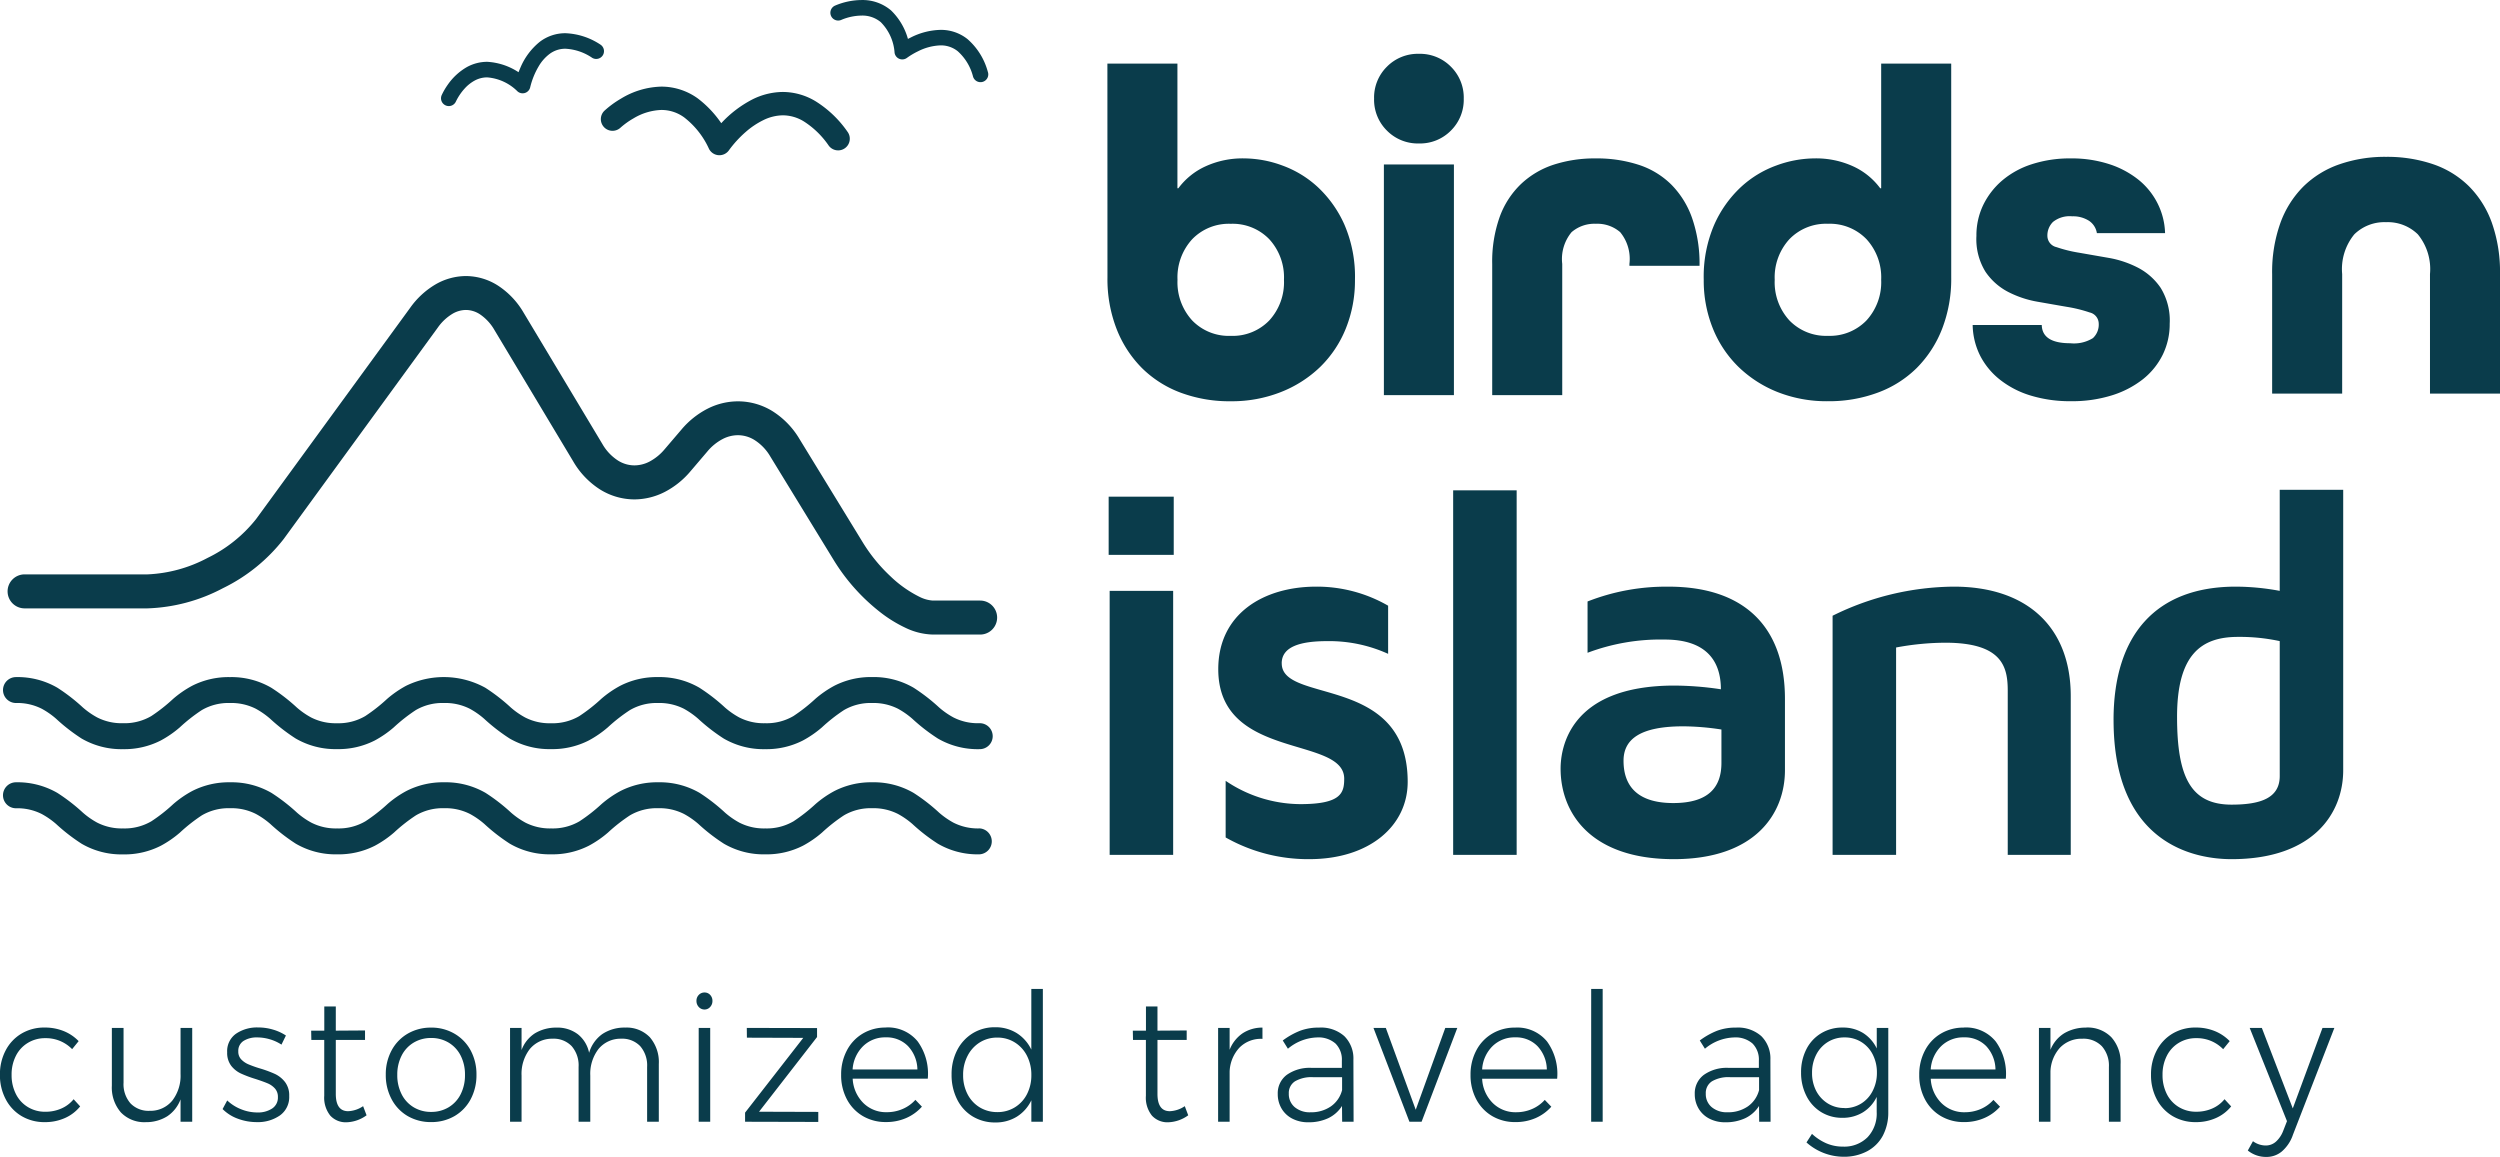
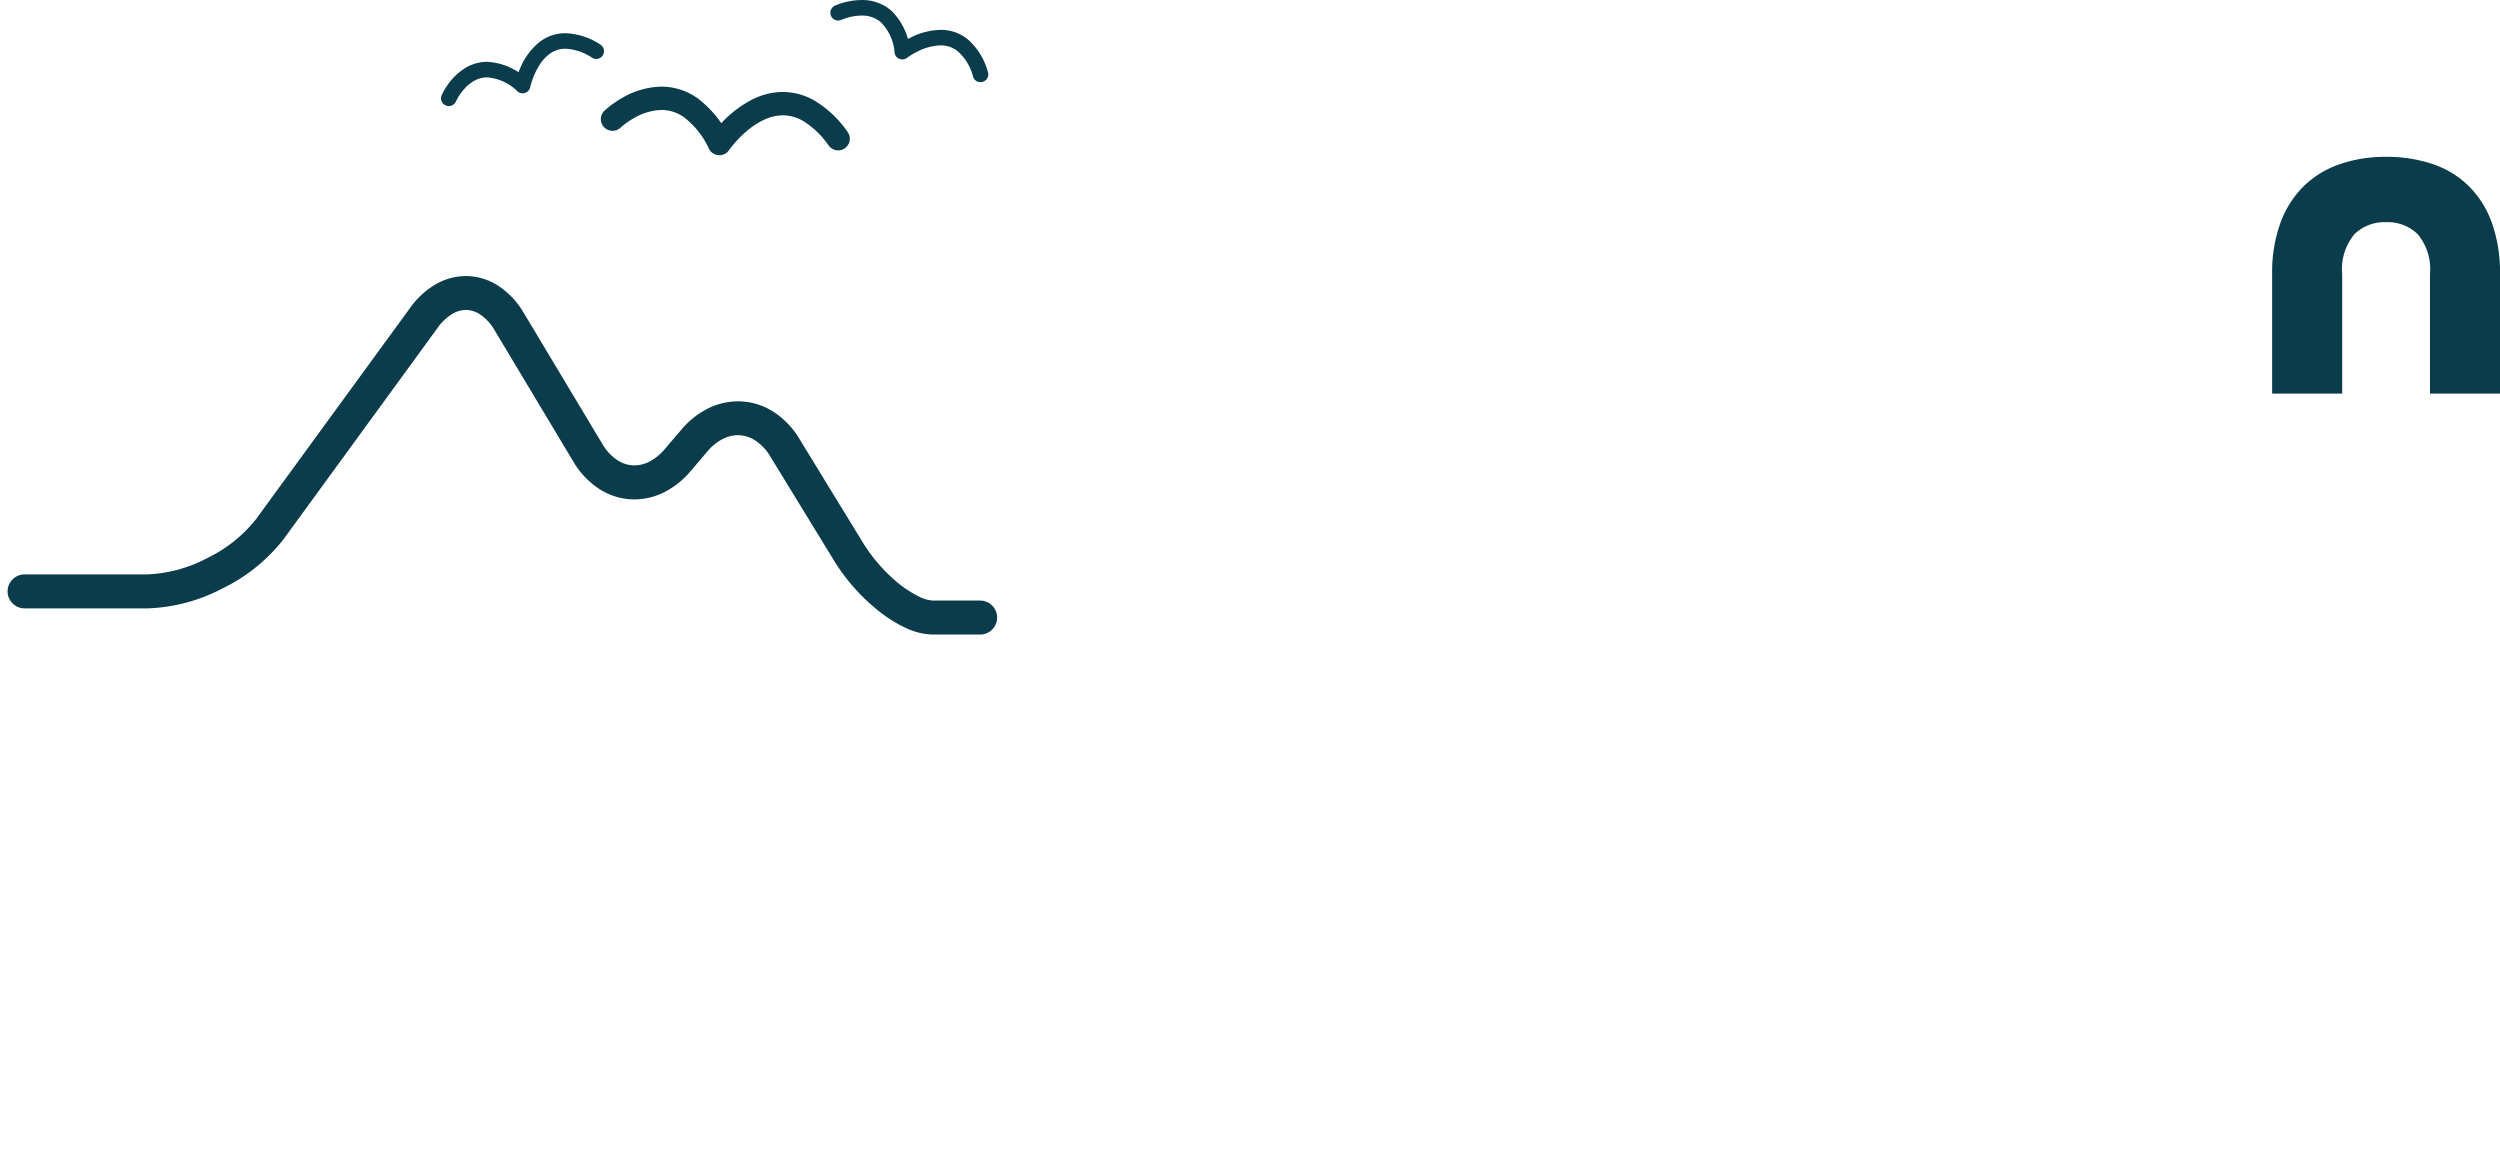
<svg xmlns="http://www.w3.org/2000/svg" width="164.607" height="76.18" viewBox="0 0 164.607 76.18">
  <defs>
    <clipPath id="clip-path">
      <path id="路径_11" data-name="路径 11" d="M0,25.017H164.607v-76.18H0Z" transform="translate(0 51.163)" fill="#0a3c4b" />
    </clipPath>
  </defs>
  <g id="组_11" data-name="组 11" clip-path="url(#clip-path)">
    <g id="组_1" data-name="组 1" transform="translate(72.918 3.543)">
-       <path id="路径_1" data-name="路径 1" d="M22.868,3.877a4.642,4.642,0,0,0-.476-1.922A4.723,4.723,0,0,0,21.147.387,6.056,6.056,0,0,0,19.21-.658a7.954,7.954,0,0,0-2.552-.384,8.087,8.087,0,0,0-2.567.384A5.7,5.7,0,0,0,12.137.418a5,5,0,0,0-1.245,1.614,4.612,4.612,0,0,0-.445,2.029,4.076,4.076,0,0,0,.6,2.366,4.072,4.072,0,0,0,1.49,1.322,6.732,6.732,0,0,0,1.937.646c.7.122,1.342.237,1.937.338A9.092,9.092,0,0,1,17.9,9.1a.765.765,0,0,1,.6.737,1.205,1.205,0,0,1-.384.954,2.36,2.36,0,0,1-1.492.337q-1.845,0-1.875-1.2H10.2a4.666,4.666,0,0,0,.491,2.015A4.8,4.8,0,0,0,12,13.53a6.114,6.114,0,0,0,2.029,1.045,8.872,8.872,0,0,0,2.659.369,8.735,8.735,0,0,0,2.674-.384,6.338,6.338,0,0,0,2.044-1.06,4.731,4.731,0,0,0,1.307-1.614,4.582,4.582,0,0,0,.46-2.046,4.087,4.087,0,0,0-.6-2.366,4.076,4.076,0,0,0-1.492-1.322,6.692,6.692,0,0,0-1.936-.646l-1.937-.338A8.964,8.964,0,0,1,15.72,4.8a.765.765,0,0,1-.6-.737,1.251,1.251,0,0,1,.369-.923,1.748,1.748,0,0,1,1.261-.369,1.943,1.943,0,0,1,1.106.292,1.2,1.2,0,0,1,.523.816ZM-1.867,9.626A3.719,3.719,0,0,1-2.834,6.95a3.715,3.715,0,0,1,.968-2.674A3.35,3.35,0,0,1,.671,3.262,3.35,3.35,0,0,1,3.208,4.276,3.715,3.715,0,0,1,4.176,6.95a3.719,3.719,0,0,1-.968,2.676A3.35,3.35,0,0,1,.671,10.64,3.35,3.35,0,0,1-1.867,9.626M8.787-7.284H4.176V.924H4.113A4.594,4.594,0,0,0,2.362-.505,5.866,5.866,0,0,0-.221-1.043a7.381,7.381,0,0,0-2.491.462A6.893,6.893,0,0,0-5.063.848,7.581,7.581,0,0,0-6.816,3.323,8.656,8.656,0,0,0-7.508,6.95a8.432,8.432,0,0,0,.6,3.2,7.38,7.38,0,0,0,1.691,2.537,7.865,7.865,0,0,0,2.582,1.659,8.774,8.774,0,0,0,3.306.6,9.227,9.227,0,0,0,3.289-.569,7.156,7.156,0,0,0,2.567-1.629A7.523,7.523,0,0,0,8.188,10.18a9.1,9.1,0,0,0,.6-3.383ZM-7.784,6.029a9.126,9.126,0,0,0-.493-3.151A5.89,5.89,0,0,0-9.66.664,5.443,5.443,0,0,0-11.811-.627a8.908,8.908,0,0,0-2.8-.415,8.761,8.761,0,0,0-2.783.415A5.713,5.713,0,0,0-19.544.649a5.677,5.677,0,0,0-1.4,2.166,8.778,8.778,0,0,0-.491,3.091v8.638h4.611V5.906a2.771,2.771,0,0,1,.615-2.092,2.3,2.3,0,0,1,1.6-.552,2.294,2.294,0,0,1,1.6.552A2.765,2.765,0,0,1-12.4,5.906v.122ZM-23.956-.643h-4.611V14.544h4.611Zm0,15.187-.2-17.416a2.856,2.856,0,0,0,.847-2.105,2.856,2.856,0,0,0-.847-2.105,2.852,2.852,0,0,0-2.105-.846,2.854,2.854,0,0,0-2.105.846,2.854,2.854,0,0,0-.846,2.105,2.854,2.854,0,0,0,.846,2.105,2.854,2.854,0,0,0,2.105.846,2.852,2.852,0,0,0,2.105-.846m-17.032,12.5a3.719,3.719,0,0,1-.968-2.676,3.715,3.715,0,0,1,.968-2.674,3.35,3.35,0,0,1,2.537-1.014,3.35,3.35,0,0,1,2.537,1.014,3.715,3.715,0,0,1,.968,2.674,3.719,3.719,0,0,1-.968,2.676,3.35,3.35,0,0,1-2.537,1.014,3.35,3.35,0,0,1-2.537-1.014M-46.768,6.8a9.068,9.068,0,0,0,.6,3.383,7.517,7.517,0,0,0,1.659,2.567,7.186,7.186,0,0,0,2.552,1.629,9.2,9.2,0,0,0,3.306.569,8.8,8.8,0,0,0,3.289-.6,7.861,7.861,0,0,0,2.6-1.659,7.38,7.38,0,0,0,1.691-2.537,8.432,8.432,0,0,0,.6-3.2,8.633,8.633,0,0,0-.692-3.627A7.6,7.6,0,0,0-32.918.848,6.9,6.9,0,0,0-35.27-.581a7.367,7.367,0,0,0-2.49-.462,5.866,5.866,0,0,0-2.583.538A4.61,4.61,0,0,0-42.1.924h-.061V-7.284h-4.611Z" transform="translate(46.768 7.929)" fill="#0a3c4b" />
-     </g>
+       </g>
    <g id="组_2" data-name="组 2" transform="translate(149.604 10.327)">
      <path id="路径_2" data-name="路径 2" d="M4.927,5.119V-2.752a9.7,9.7,0,0,0-.538-3.381A6.514,6.514,0,0,0,2.868-8.547,6.2,6.2,0,0,0,.5-9.991a9.375,9.375,0,0,0-3.075-.478,9.135,9.135,0,0,0-3.075.493A6.347,6.347,0,0,0-8.017-8.517,6.531,6.531,0,0,0-9.538-6.1a9.581,9.581,0,0,0-.538,3.352V5.119h4.611V-2.752a3.6,3.6,0,0,1,.8-2.615,2.832,2.832,0,0,1,2.091-.8,2.832,2.832,0,0,1,2.091.8,3.6,3.6,0,0,1,.8,2.615V5.119Z" transform="translate(10.076 10.469)" fill="#0a3c4b" />
    </g>
    <g id="组_3" data-name="组 3" transform="translate(72.997 32.25)">
-       <path id="路径_3" data-name="路径 3" d="M23.1,4.908c0-4.111,1.6-5.261,4.007-5.261a12.423,12.423,0,0,1,2.753.278V8.811c0,1.464-1.289,1.881-3.172,1.881-2.683,0-3.588-1.811-3.588-5.783m-4.181.21c0,8.256,5.436,9.163,7.769,9.163,5.4,0,7.351-3.032,7.351-5.855V-10.038h-4.18v6.654a15.956,15.956,0,0,0-2.893-.278c-5.191,0-8.048,3.1-8.048,8.78M8.4-3.662A18.231,18.231,0,0,0,.419-1.746V14H4.6V.345A17.921,17.921,0,0,1,7.84.03c3.8,0,4.111,1.638,4.111,3.172V14H16.1V3.549c0-4.528-2.856-7.211-7.7-7.211M-6.9,7.94c0,1.6-.837,2.647-3.172,2.647-2.193,0-3.274-.975-3.274-2.786,0-1.429,1.115-2.266,3.937-2.266a17.178,17.178,0,0,1,2.509.21Zm-3.484-11.6a14.131,14.131,0,0,0-5.331.975V.693a13.632,13.632,0,0,1,5.086-.871c2.717,0,3.693,1.394,3.693,3.274A21.129,21.129,0,0,0-10,2.852c-6.967,0-7.49,4.183-7.49,5.47,0,2.893,1.951,5.959,7.455,5.959,5.4,0,7.317-3.032,7.317-5.855v-4.7c0-4.774-2.717-7.387-7.665-7.387m-10-6.342h-4.181V14h4.181Zm0,24.005M-35.853,1.39c0-1.115,1.254-1.464,3-1.464a9.362,9.362,0,0,1,4.007.837v-3.17a9.39,9.39,0,0,0-4.738-1.255c-3.448,0-6.446,1.778-6.446,5.435,0,6.029,8.292,4.357,8.292,7.213,0,.94-.208,1.672-2.892,1.672a8.843,8.843,0,0,1-4.914-1.534v3.728a11,11,0,0,0,5.506,1.429c3.971,0,6.48-2.195,6.48-5.088,0-7.107-8.292-5.121-8.292-7.8M-42.962-9.585h-4.285v3.833h4.285Zm0,3.833M-43-3.384h-4.181V14H-43ZM-43,14" transform="translate(47.247 10.038)" fill="#0a3c4b" />
-     </g>
+       </g>
    <g id="组_4" data-name="组 4" transform="translate(0.001 65.114)">
-       <path id="路径_4" data-name="路径 4" d="M49.575,3.162,52.313-3.9h-.782l-1.956,5.3L47.538-3.9h-.8l2.455,6.139-.249.637a1.824,1.824,0,0,1-.485.719,1,1,0,0,1-.657.247,1.428,1.428,0,0,1-.849-.283l-.339.613a1.9,1.9,0,0,0,1.222.423,1.566,1.566,0,0,0,1.023-.365,2.516,2.516,0,0,0,.719-1.072M44.992-2.5l.43-.53a2.866,2.866,0,0,0-.978-.66,3.3,3.3,0,0,0-1.263-.235,2.921,2.921,0,0,0-1.516.395,2.782,2.782,0,0,0-1.047,1.108A3.365,3.365,0,0,0,40.241-.81,3.371,3.371,0,0,0,40.619.8a2.782,2.782,0,0,0,1.047,1.108,2.935,2.935,0,0,0,1.516.395,3.187,3.187,0,0,0,1.336-.271,2.659,2.659,0,0,0,1-.765L45.081.793a2.129,2.129,0,0,1-.807.612,2.577,2.577,0,0,1-1.059.213,2.164,2.164,0,0,1-1.144-.307,2.077,2.077,0,0,1-.791-.861A2.726,2.726,0,0,1,41-.81a2.686,2.686,0,0,1,.283-1.254,2.079,2.079,0,0,1,.791-.855,2.164,2.164,0,0,1,1.144-.307,2.41,2.41,0,0,1,1.776.73M35.964-3.921a2.789,2.789,0,0,0-1.444.377,2.27,2.27,0,0,0-.9,1.084V-3.9h-.759V2.278h.759V-1.046A2.465,2.465,0,0,1,34.249-2.6a1.967,1.967,0,0,1,1.467-.588,1.681,1.681,0,0,1,1.289.494,1.926,1.926,0,0,1,.463,1.367V2.278h.77v-3.8a2.467,2.467,0,0,0-.606-1.761,2.183,2.183,0,0,0-1.668-.642M25.735-1.163A2.36,2.36,0,0,1,26.425-2.7a2.071,2.071,0,0,1,1.495-.578,1.961,1.961,0,0,1,1.465.572A2.308,2.308,0,0,1,30-1.163Zm2.172-2.758a2.893,2.893,0,0,0-1.5.395,2.762,2.762,0,0,0-1.047,1.108,3.348,3.348,0,0,0-.38,1.608,3.345,3.345,0,0,0,.38,1.616,2.775,2.775,0,0,0,1.047,1.1A2.946,2.946,0,0,0,27.93,2.3a3.272,3.272,0,0,0,1.33-.265A2.96,2.96,0,0,0,30.3,1.288L29.864.839a2.4,2.4,0,0,1-.835.6,2.613,2.613,0,0,1-1.053.213,2.115,2.115,0,0,1-1.538-.607,2.412,2.412,0,0,1-.7-1.6H30.68a3.623,3.623,0,0,0-.669-2.458,2.522,2.522,0,0,0-2.1-.913m-7.851,5.3a2.03,2.03,0,0,1-1.1-.3A2.123,2.123,0,0,1,18.2.257a2.526,2.526,0,0,1-.277-1.2,2.557,2.557,0,0,1,.277-1.2,2.081,2.081,0,0,1,.764-.831,2.042,2.042,0,0,1,1.1-.3,2.042,2.042,0,0,1,1.1.3,2.047,2.047,0,0,1,.758.831,2.591,2.591,0,0,1,.271,1.2A2.569,2.569,0,0,1,21.912.251a2.066,2.066,0,0,1-.758.831,2.042,2.042,0,0,1-1.1.3M22.183-3.9v1.353a2.46,2.46,0,0,0-.9-1.018,2.5,2.5,0,0,0-1.346-.359,2.669,2.669,0,0,0-1.415.377A2.582,2.582,0,0,0,17.55-2.5,3.3,3.3,0,0,0,17.2-.964,3.327,3.327,0,0,0,17.55.574a2.616,2.616,0,0,0,.962,1.062,2.618,2.618,0,0,0,1.409.383,2.532,2.532,0,0,0,1.358-.365,2.42,2.42,0,0,0,.9-1.014v1a2.266,2.266,0,0,1-.6,1.656,2.168,2.168,0,0,1-1.624.619A2.741,2.741,0,0,1,18.868,3.7a3.386,3.386,0,0,1-.95-.624l-.362.564a3.694,3.694,0,0,0,2.431.943,3.252,3.252,0,0,0,1.556-.359A2.49,2.49,0,0,0,22.58,3.2a3.266,3.266,0,0,0,.362-1.566V-3.9ZM12.351,1.654a1.537,1.537,0,0,1-1.035-.337,1.113,1.113,0,0,1-.39-.89.912.912,0,0,1,.408-.813,2.15,2.15,0,0,1,1.187-.271h1.913V.192a1.875,1.875,0,0,1-.742,1.078,2.282,2.282,0,0,1-1.342.384m2.841.624L15.18-1.811a2.071,2.071,0,0,0-.6-1.55,2.312,2.312,0,0,0-1.663-.56,3.475,3.475,0,0,0-1.245.207,4.9,4.9,0,0,0-1.142.642l.339.542a3.128,3.128,0,0,1,1.912-.743,1.705,1.705,0,0,1,1.222.4,1.5,1.5,0,0,1,.418,1.132v.472H12.431A2.6,2.6,0,0,0,10.8-.81,1.507,1.507,0,0,0,10.2.451a1.841,1.841,0,0,0,.25.954,1.739,1.739,0,0,0,.707.667,2.232,2.232,0,0,0,1.057.241,3.028,3.028,0,0,0,1.3-.265,2.181,2.181,0,0,0,.917-.809l.01,1.038Zm-11.812,0h.758V-6.467H3.38ZM-3.8-1.163A2.346,2.346,0,0,1-3.115-2.7a2.067,2.067,0,0,1,1.493-.578A1.961,1.961,0,0,1-.156-2.7,2.3,2.3,0,0,1,.46-1.163Zm2.172-2.758a2.894,2.894,0,0,0-1.505.395A2.762,2.762,0,0,0-4.184-2.418,3.365,3.365,0,0,0-4.564-.81,3.362,3.362,0,0,0-4.184.805a2.774,2.774,0,0,0,1.047,1.1A2.955,2.955,0,0,0-1.61,2.3,3.272,3.272,0,0,0-.28,2.037,2.968,2.968,0,0,0,.755,1.288L.324.839a2.392,2.392,0,0,1-.837.6,2.6,2.6,0,0,1-1.053.213A2.115,2.115,0,0,1-3.1,1.046a2.411,2.411,0,0,1-.7-1.6H1.139A3.623,3.623,0,0,0,.472-3.008a2.524,2.524,0,0,0-2.1-.913m-6.959,6.2h.8L-5.435-3.9h-.792L-8.172,1.489-10.142-3.9h-.813Zm-6.516-.624a1.538,1.538,0,0,1-1.036-.337,1.118,1.118,0,0,1-.39-.89.912.912,0,0,1,.408-.813,2.15,2.15,0,0,1,1.187-.271h1.913V.192a1.868,1.868,0,0,1-.742,1.078,2.277,2.277,0,0,1-1.34.384m2.839.624-.012-4.089a2.066,2.066,0,0,0-.6-1.55,2.311,2.311,0,0,0-1.662-.56,3.469,3.469,0,0,0-1.245.207,4.91,4.91,0,0,0-1.144.642l.339.542a3.129,3.129,0,0,1,1.913-.743,1.7,1.7,0,0,1,1.219.4,1.492,1.492,0,0,1,.42,1.132v.472h-1.991a2.606,2.606,0,0,0-1.635.459A1.509,1.509,0,0,0-17.257.451a1.855,1.855,0,0,0,.249.954,1.739,1.739,0,0,0,.707.667,2.236,2.236,0,0,0,1.057.241,3.023,3.023,0,0,0,1.3-.265,2.181,2.181,0,0,0,.917-.809l.01,1.038ZM-20.426-2.46V-3.9h-.758V2.278h.758v-3.3a2.446,2.446,0,0,1,.651-1.584,1.981,1.981,0,0,1,1.511-.573v-.742a2.357,2.357,0,0,0-1.318.383,2.358,2.358,0,0,0-.844,1.078m-2.953,3.712a1.891,1.891,0,0,1-.984.331q-.815,0-.814-1.142V-3.108h1.924v-.625l-1.924.013V-5.312h-.758V-3.72H-26.8l.012.612h.849V.57a1.883,1.883,0,0,0,.4,1.307,1.381,1.381,0,0,0,1.075.436,2.363,2.363,0,0,0,1.312-.46Zm-12.344.39a2.195,2.195,0,0,1-1.16-.313,2.159,2.159,0,0,1-.8-.867A2.691,2.691,0,0,1-37.973-.8a2.672,2.672,0,0,1,.295-1.266,2.224,2.224,0,0,1,.8-.878,2.128,2.128,0,0,1,1.154-.319,2.125,2.125,0,0,1,1.154.319,2.192,2.192,0,0,1,.8.878A2.723,2.723,0,0,1-33.481-.8,2.692,2.692,0,0,1-33.77.463a2.169,2.169,0,0,1-.8.867,2.159,2.159,0,0,1-1.154.313m2.241-8.109v3.995a2.6,2.6,0,0,0-.956-1.084,2.63,2.63,0,0,0-1.432-.389,2.758,2.758,0,0,0-1.476.4,2.8,2.8,0,0,0-1.018,1.108,3.443,3.443,0,0,0-.368,1.614A3.569,3.569,0,0,0-38.369.805a2.7,2.7,0,0,0,1.018,1.12,2.813,2.813,0,0,0,1.493.4,2.628,2.628,0,0,0,1.425-.383A2.573,2.573,0,0,0-33.481.865V2.278h.758V-6.467Zm-11.767,5.3A2.354,2.354,0,0,1-44.558-2.7a2.065,2.065,0,0,1,1.493-.578A1.96,1.96,0,0,1-41.6-2.7a2.3,2.3,0,0,1,.616,1.538Zm2.172-2.758a2.893,2.893,0,0,0-1.5.395,2.762,2.762,0,0,0-1.047,1.108,3.365,3.365,0,0,0-.38,1.608,3.362,3.362,0,0,0,.38,1.616,2.774,2.774,0,0,0,1.047,1.1,2.95,2.95,0,0,0,1.526.395,3.267,3.267,0,0,0,1.33-.265,2.96,2.96,0,0,0,1.036-.749l-.43-.448a2.4,2.4,0,0,1-.838.6,2.6,2.6,0,0,1-1.051.213,2.118,2.118,0,0,1-1.54-.607,2.425,2.425,0,0,1-.7-1.6H-40.3a3.623,3.623,0,0,0-.669-2.458,2.524,2.524,0,0,0-2.1-.913m-9.141.672,3.711.012L-52.33,1.678v.6l4.82.012V1.63l-3.9-.012L-47.591-3.3v-.59l-4.626-.01ZM-55-6.232a.5.5,0,0,0-.378.159.545.545,0,0,0-.153.395.567.567,0,0,0,.153.4A.5.5,0,0,0-55-5.112a.484.484,0,0,0,.368-.164.567.567,0,0,0,.153-.4.559.559,0,0,0-.147-.395A.487.487,0,0,0-55-6.232m-.384,8.509h.758V-3.9h-.758Zm-4.854-6.2a2.638,2.638,0,0,0-1.487.424A2.312,2.312,0,0,0-62.6-2.259a2.077,2.077,0,0,0-.742-1.225,2.215,2.215,0,0,0-1.409-.436,2.692,2.692,0,0,0-1.419.377,2.224,2.224,0,0,0-.877,1.1V-3.9h-.758V2.278h.758V-.763a2.661,2.661,0,0,1,.542-1.745,1.9,1.9,0,0,1,1.495-.682,1.644,1.644,0,0,1,1.261.488,1.93,1.93,0,0,1,.457,1.373V2.278h.77V-.763a2.676,2.676,0,0,1,.538-1.745A1.877,1.877,0,0,1-60.5-3.19a1.645,1.645,0,0,1,1.263.488,1.931,1.931,0,0,1,.457,1.373V2.278h.77v-3.8A2.509,2.509,0,0,0-58.6-3.285a2.123,2.123,0,0,0-1.641-.636M-73-3.237a2.2,2.2,0,0,1,1.154.307,2.086,2.086,0,0,1,.792.859A2.735,2.735,0,0,1-70.772-.81,2.754,2.754,0,0,1-71.055.463a2.09,2.09,0,0,1-.792.861A2.182,2.182,0,0,1-73,1.63a2.182,2.182,0,0,1-1.154-.307,2.09,2.09,0,0,1-.792-.861A2.754,2.754,0,0,1-75.23-.81a2.734,2.734,0,0,1,.283-1.261,2.086,2.086,0,0,1,.792-.859A2.2,2.2,0,0,1-73-3.237m0-.683a3,3,0,0,0-1.538.395,2.794,2.794,0,0,0-1.063,1.1,3.29,3.29,0,0,0-.386,1.6A3.346,3.346,0,0,0-75.6.8a2.78,2.78,0,0,0,1.063,1.108A3.013,3.013,0,0,0-73,2.3a3.009,3.009,0,0,0,1.538-.395A2.794,2.794,0,0,0-70.4.8a3.362,3.362,0,0,0,.384-1.621,3.306,3.306,0,0,0-.384-1.6,2.808,2.808,0,0,0-1.065-1.1A3,3,0,0,0-73-3.921m-4.48,5.173a1.891,1.891,0,0,1-.984.331q-.815,0-.814-1.142V-3.108h1.924v-.625l-1.924.013V-5.312h-.758V-3.72H-80.9l.012.612h.849V.57a1.891,1.891,0,0,0,.4,1.307,1.381,1.381,0,0,0,1.075.436,2.362,2.362,0,0,0,1.312-.46ZM-82.855-2.8l.293-.6a3.122,3.122,0,0,0-.849-.389,3.383,3.383,0,0,0-.984-.141,2.449,2.449,0,0,0-1.453.412,1.4,1.4,0,0,0-.582,1.225,1.4,1.4,0,0,0,.259.878,1.741,1.741,0,0,0,.634.512,7.707,7.707,0,0,0,.974.365q.509.165.8.289a1.34,1.34,0,0,1,.481.342.817.817,0,0,1,.192.56.856.856,0,0,1-.378.753,1.69,1.69,0,0,1-.978.261,2.842,2.842,0,0,1-1.071-.213,2.85,2.85,0,0,1-.91-.578l-.305.566a2.716,2.716,0,0,0,1.007.637,3.534,3.534,0,0,0,1.245.223,2.533,2.533,0,0,0,1.526-.442A1.479,1.479,0,0,0-82.346.582a1.44,1.44,0,0,0-.272-.914,1.834,1.834,0,0,0-.655-.532,7.753,7.753,0,0,0-1-.369,7.558,7.558,0,0,1-.776-.277,1.422,1.422,0,0,1-.463-.325.729.729,0,0,1-.186-.52.771.771,0,0,1,.344-.688,1.621,1.621,0,0,1,.911-.231,2.927,2.927,0,0,1,.826.124,2.821,2.821,0,0,1,.758.348M-89.5-3.9V-.868A2.683,2.683,0,0,1-90.04.881a1.854,1.854,0,0,1-1.493.677,1.642,1.642,0,0,1-1.261-.488,1.915,1.915,0,0,1-.459-1.361V-3.9h-.77V-.1a2.5,2.5,0,0,0,.594,1.763,2.136,2.136,0,0,0,1.647.642,2.605,2.605,0,0,0,1.409-.389A2.3,2.3,0,0,0-89.5.805V2.278h.768V-3.9Zm-7.14,1.4.43-.53a2.852,2.852,0,0,0-.978-.66,3.3,3.3,0,0,0-1.263-.235,2.917,2.917,0,0,0-1.516.395,2.772,2.772,0,0,0-1.047,1.108,3.365,3.365,0,0,0-.378,1.608A3.371,3.371,0,0,0-101.009.8a2.772,2.772,0,0,0,1.047,1.108,2.931,2.931,0,0,0,1.516.395,3.191,3.191,0,0,0,1.336-.271,2.671,2.671,0,0,0,1-.765l-.43-.472a2.139,2.139,0,0,1-.81.612,2.56,2.56,0,0,1-1.057.213,2.159,2.159,0,0,1-1.142-.307,2.081,2.081,0,0,1-.792-.861,2.726,2.726,0,0,1-.283-1.261,2.686,2.686,0,0,1,.283-1.254,2.083,2.083,0,0,1,.792-.855,2.159,2.159,0,0,1,1.142-.307,2.41,2.41,0,0,1,1.776.73" transform="translate(101.387 6.467)" fill="#0a3c4b" />
-     </g>
+       </g>
    <g id="组_5" data-name="组 5" transform="translate(29.034 2.185)">
      <path id="路径_5" data-name="路径 5" d="M.322,1.476.3,1.464l.027.012L.3,1.464l.027.012A3.607,3.607,0,0,1,.9.627,2.508,2.508,0,0,1,1.548.109a1.718,1.718,0,0,1,.837-.217,3.169,3.169,0,0,1,2,.925A.511.511,0,0,0,5.22.53v0A4.982,4.982,0,0,1,5.778-.841,2.749,2.749,0,0,1,6.5-1.657a1.723,1.723,0,0,1,1.041-.337,3.431,3.431,0,0,1,1.76.6.513.513,0,0,0,.7-.173.515.515,0,0,0-.171-.706,4.461,4.461,0,0,0-2.292-.743,2.766,2.766,0,0,0-1.683.56,4.344,4.344,0,0,0-1.3,1.751A5.7,5.7,0,0,0,4.216.32l.5.106L5.05.034A4.174,4.174,0,0,0,2.385-1.133a2.774,2.774,0,0,0-1.361.36A3.9,3.9,0,0,0-.211.374a4.388,4.388,0,0,0-.4.688.512.512,0,0,0,.262.676.512.512,0,0,0,.676-.262" transform="translate(0.659 3.018)" fill="#0a3c4b" />
    </g>
    <g id="组_6" data-name="组 6" transform="translate(54.675 0.002)">
      <path id="路径_6" data-name="路径 6" d="M.24.428.152.239.238.428h0L.152.239.238.428A3.562,3.562,0,0,1,1.557.149a1.885,1.885,0,0,1,1.27.432A3.16,3.16,0,0,1,3.737,2.6a.513.513,0,0,0,.816.332A4.8,4.8,0,0,1,5.28,2.5a3.547,3.547,0,0,1,1.48-.389A1.761,1.761,0,0,1,7.9,2.5a3.34,3.34,0,0,1,1,1.656.512.512,0,1,0,.975-.31A4.347,4.347,0,0,0,8.541,1.7a2.788,2.788,0,0,0-1.781-.61A4.542,4.542,0,0,0,4.787,1.6a5.728,5.728,0,0,0-.853.511l.31.409.508-.077A4.162,4.162,0,0,0,3.5-.195a2.9,2.9,0,0,0-1.939-.68A4.534,4.534,0,0,0-.2-.5.514.514,0,0,0-.442.181.514.514,0,0,0,.24.428" transform="translate(0.49 0.875)" fill="#0a3c4b" />
    </g>
    <g id="组_7" data-name="组 7" transform="translate(39.562 5.703)">
      <path id="路径_7" data-name="路径 7" d="M.426.887.308.763.425.888h0L.308.763.425.888A5.073,5.073,0,0,1,1.281.276,3.8,3.8,0,0,1,3.117-.276,2.538,2.538,0,0,1,4.612.211,5.48,5.48,0,0,1,6.249,2.285a.769.769,0,0,0,1.319.086L7.335,2.21l.232.162h0L7.335,2.21l.232.162a7.271,7.271,0,0,1,1.1-1.2A5.264,5.264,0,0,1,9.815.4a3,3,0,0,1,1.3-.323,2.658,2.658,0,0,1,1.377.4,5.69,5.69,0,0,1,1.639,1.593.768.768,0,0,0,1.242-.905,7.168,7.168,0,0,0-2.1-2.01,4.2,4.2,0,0,0-2.16-.616,4.553,4.553,0,0,0-2,.488A7.43,7.43,0,0,0,7.076.574,7.989,7.989,0,0,0,6.3,1.5l.633.435.685-.348A6.983,6.983,0,0,0,5.494-1.048a4.1,4.1,0,0,0-2.378-.765,5.343,5.343,0,0,0-2.664.792A6.406,6.406,0,0,0-.631-.229.767.767,0,0,0-.661.857.769.769,0,0,0,.426.887Z" transform="translate(0.871 1.813)" fill="#0a3c4b" />
    </g>
    <g id="组_8" data-name="组 8" transform="translate(0.497 18.172)">
      <path id="路径_8" data-name="路径 8" d="M21.03,7.018h-3.11a2.258,2.258,0,0,1-.87-.24,7.643,7.643,0,0,1-1.937-1.37,10.691,10.691,0,0,1-1.788-2.184l-4.2-6.861a5.433,5.433,0,0,0-1.77-1.817A4.325,4.325,0,0,0,5.083-6.1a4.437,4.437,0,0,0-1.992.481A5.559,5.559,0,0,0,1.371-4.25L.257-2.946a3.338,3.338,0,0,1-1.014.822,2.18,2.18,0,0,1-.977.241,2.034,2.034,0,0,1-1.088-.323A3.165,3.165,0,0,1-3.842-3.29l-5.186-8.646A5.314,5.314,0,0,0-10.685-13.7a3.944,3.944,0,0,0-2.144-.649,4.028,4.028,0,0,0-2.007.554,5.417,5.417,0,0,0-1.656,1.528L-26.643,1.652a9.193,9.193,0,0,1-3.2,2.56A9.23,9.23,0,0,1-33.8,5.294h-8.085a1.119,1.119,0,0,0-1.12,1.12,1.119,1.119,0,0,0,1.12,1.118H-33.8a11.375,11.375,0,0,0,4.97-1.327,11.381,11.381,0,0,0,4-3.234l10.15-13.925a3.206,3.206,0,0,1,.963-.907,1.768,1.768,0,0,1,.89-.255,1.706,1.706,0,0,1,.932.292,3.119,3.119,0,0,1,.95,1.036l5.186,8.648A5.4,5.4,0,0,0-4-.3,4.288,4.288,0,0,0-1.734.357,4.42,4.42,0,0,0,.248-.126,5.535,5.535,0,0,0,1.957-1.493L3.071-2.8a3.305,3.305,0,0,1,1.021-.826,2.19,2.19,0,0,1,.99-.244,2.072,2.072,0,0,1,1.1.322,3.181,3.181,0,0,1,1.03,1.077l4.2,6.861a12.882,12.882,0,0,0,2.99,3.355A8.741,8.741,0,0,0,16.12,8.814a4.392,4.392,0,0,0,1.8.442h3.11a1.119,1.119,0,1,0,0-2.238" transform="translate(43.008 14.353)" fill="#0a3c4b" />
    </g>
    <g id="组_9" data-name="组 9" transform="translate(0.198 44.579)">
-       <path id="路径_9" data-name="路径 9" d="M.281.561A3.56,3.56,0,0,1,1.98.94a5.243,5.243,0,0,1,.943.658A12.149,12.149,0,0,0,4.6,2.9a5.221,5.221,0,0,0,2.726.7,5.26,5.26,0,0,0,2.485-.57,6.9,6.9,0,0,0,1.254-.864A10.982,10.982,0,0,1,12.511,1.03,3.48,3.48,0,0,1,14.372.561a3.56,3.56,0,0,1,1.7.378,5.305,5.305,0,0,1,.944.658,12.149,12.149,0,0,0,1.678,1.3,5.215,5.215,0,0,0,2.725.7A5.256,5.256,0,0,0,23.9,3.03a6.9,6.9,0,0,0,1.254-.864A11.081,11.081,0,0,1,26.6,1.03a3.474,3.474,0,0,1,1.86-.469,3.556,3.556,0,0,1,1.7.378,5.252,5.252,0,0,1,.944.658,12.149,12.149,0,0,0,1.678,1.3,5.215,5.215,0,0,0,2.725.7,5.262,5.262,0,0,0,2.487-.57,6.963,6.963,0,0,0,1.255-.864A10.982,10.982,0,0,1,40.7,1.03,3.476,3.476,0,0,1,42.557.561a3.56,3.56,0,0,1,1.7.378A5.305,5.305,0,0,1,45.2,1.6a12.149,12.149,0,0,0,1.678,1.3,5.215,5.215,0,0,0,2.725.7,5.262,5.262,0,0,0,2.487-.57,6.888,6.888,0,0,0,1.255-.864A10.987,10.987,0,0,1,54.792,1.03,3.482,3.482,0,0,1,56.655.561a3.567,3.567,0,0,1,1.7.378A5.3,5.3,0,0,1,59.3,1.6a12.082,12.082,0,0,0,1.68,1.3,5.221,5.221,0,0,0,2.726.7.855.855,0,1,0,0-1.709,3.531,3.531,0,0,1-1.7-.38A5.155,5.155,0,0,1,61.06.853a12.2,12.2,0,0,0-1.68-1.3,5.221,5.221,0,0,0-2.726-.7,5.262,5.262,0,0,0-2.487.57,6.818,6.818,0,0,0-1.255.865,11.187,11.187,0,0,1-1.446,1.135,3.488,3.488,0,0,1-1.864.469,3.524,3.524,0,0,1-1.7-.38,5.158,5.158,0,0,1-.943-.657,12.081,12.081,0,0,0-1.68-1.3,5.211,5.211,0,0,0-2.725-.7,5.261,5.261,0,0,0-2.485.57,6.817,6.817,0,0,0-1.255.865,11.087,11.087,0,0,1-1.446,1.135,3.486,3.486,0,0,1-1.863.469,3.518,3.518,0,0,1-1.7-.38,5.167,5.167,0,0,1-.944-.657,12.149,12.149,0,0,0-1.678-1.3,5.665,5.665,0,0,0-5.21-.133,6.966,6.966,0,0,0-1.255.865,11.082,11.082,0,0,1-1.444,1.135,3.476,3.476,0,0,1-1.861.469,3.529,3.529,0,0,1-1.7-.38,5.209,5.209,0,0,1-.943-.657,12.081,12.081,0,0,0-1.68-1.3,5.211,5.211,0,0,0-2.725-.7,5.261,5.261,0,0,0-2.485.57,6.891,6.891,0,0,0-1.255.865A11.081,11.081,0,0,1,9.188,1.422a3.484,3.484,0,0,1-1.861.469,3.524,3.524,0,0,1-1.7-.38A5.218,5.218,0,0,1,4.684.855a12.059,12.059,0,0,0-1.678-1.3,5.215,5.215,0,0,0-2.725-.7.855.855,0,0,0-.855.855A.855.855,0,0,0,.281.561" transform="translate(0.574 1.148)" fill="#0a3c4b" />
-     </g>
+       </g>
    <g id="组_10" data-name="组 10" transform="translate(0.197 51.504)">
-       <path id="路径_10" data-name="路径 10" d="M21.109,1A3.56,3.56,0,0,1,19.41.62a5.3,5.3,0,0,1-.944-.658,12.059,12.059,0,0,0-1.678-1.3,5.225,5.225,0,0,0-2.725-.7,5.278,5.278,0,0,0-2.485.572,6.753,6.753,0,0,0-1.254.865A11.209,11.209,0,0,1,8.879.531,3.5,3.5,0,0,1,7.018,1a3.542,3.542,0,0,1-1.7-.38,5.218,5.218,0,0,1-.944-.657A12.149,12.149,0,0,0,2.7-1.338a5.229,5.229,0,0,0-2.725-.7,5.287,5.287,0,0,0-2.485.572,6.817,6.817,0,0,0-1.255.865A11.1,11.1,0,0,1-5.213.531,3.49,3.49,0,0,1-7.074,1,3.554,3.554,0,0,1-8.771.62a5.252,5.252,0,0,1-.944-.658,12.149,12.149,0,0,0-1.678-1.3,5.231,5.231,0,0,0-2.726-.7A5.278,5.278,0,0,0-16.6-1.47a6.753,6.753,0,0,0-1.254.865A11.065,11.065,0,0,1-19.306.529,3.48,3.48,0,0,1-21.167,1a3.537,3.537,0,0,1-1.7-.38,5.167,5.167,0,0,1-.944-.657,12.149,12.149,0,0,0-1.678-1.3,5.229,5.229,0,0,0-2.725-.7A5.28,5.28,0,0,0-30.7-1.47a6.836,6.836,0,0,0-1.255.864A10.863,10.863,0,0,1-33.4.529,3.482,3.482,0,0,1-35.265,1a3.548,3.548,0,0,1-1.7-.38,5.1,5.1,0,0,1-.944-.658,12.2,12.2,0,0,0-1.68-1.3,5.238,5.238,0,0,0-2.726-.7.856.856,0,0,0-.856.856.855.855,0,0,0,.856.855,3.548,3.548,0,0,1,1.7.38,5.3,5.3,0,0,1,.944.657,12.081,12.081,0,0,0,1.68,1.3,5.2,5.2,0,0,0,2.726.7,5.262,5.262,0,0,0,2.487-.57,6.888,6.888,0,0,0,1.255-.864A11.079,11.079,0,0,1-30.077.138a3.488,3.488,0,0,1,1.864-.469,3.535,3.535,0,0,1,1.7.38,5.242,5.242,0,0,1,.944.657,12.149,12.149,0,0,0,1.678,1.3,5.207,5.207,0,0,0,2.726.7,5.261,5.261,0,0,0,2.485-.57,6.888,6.888,0,0,0,1.255-.864A10.982,10.982,0,0,1-15.981.138,3.484,3.484,0,0,1-14.12-.331a3.537,3.537,0,0,1,1.7.38,5.242,5.242,0,0,1,.944.657A12.149,12.149,0,0,0-9.8,2.005a5.2,5.2,0,0,0,2.725.7,5.252,5.252,0,0,0,2.485-.57,6.822,6.822,0,0,0,1.254-.864A11.08,11.08,0,0,1-1.889.138,3.476,3.476,0,0,1-.028-.331a3.535,3.535,0,0,1,1.7.38,5.242,5.242,0,0,1,.944.657,12.081,12.081,0,0,0,1.68,1.3,5.2,5.2,0,0,0,2.725.7A5.261,5.261,0,0,0,9.5,2.138a6.822,6.822,0,0,0,1.254-.864A11.08,11.08,0,0,1,12.2.138a3.48,3.48,0,0,1,1.861-.469,3.542,3.542,0,0,1,1.7.38,5.294,5.294,0,0,1,.944.657,11.972,11.972,0,0,0,1.678,1.3,5.2,5.2,0,0,0,2.725.7.855.855,0,0,0,0-1.709Z" transform="translate(43.171 2.042)" fill="#0a3c4b" />
-     </g>
+       </g>
  </g>
</svg>